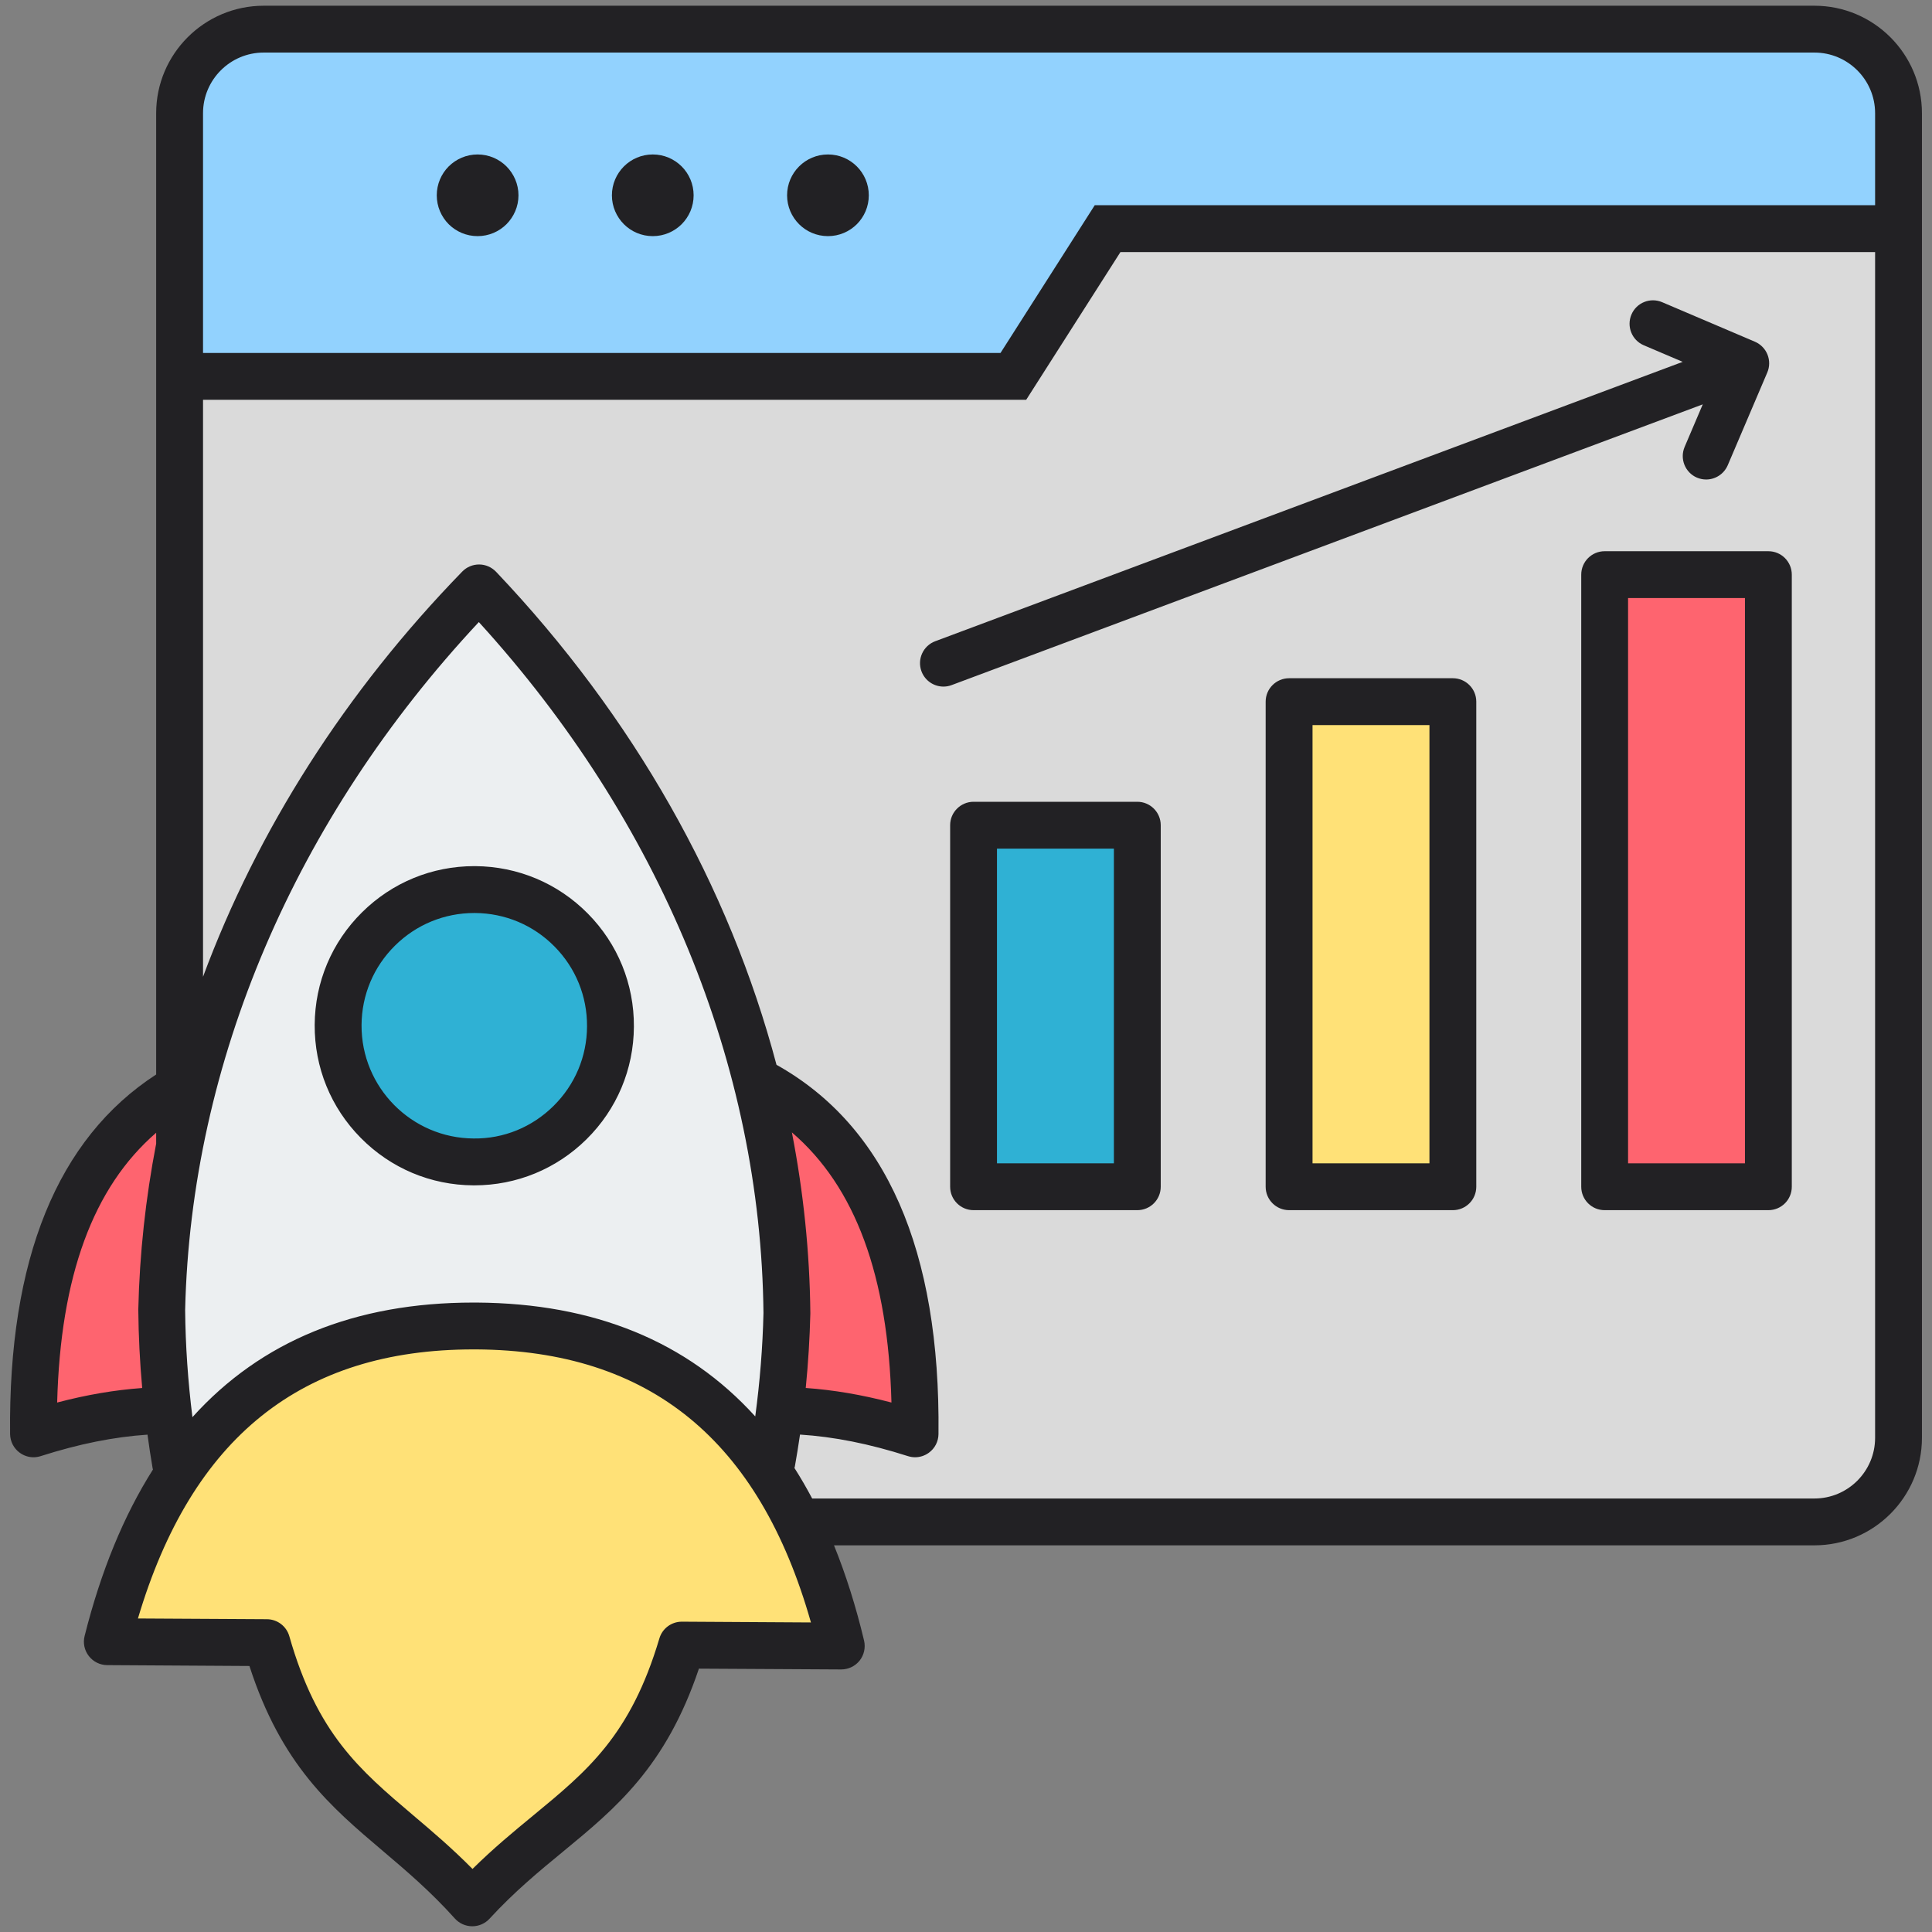
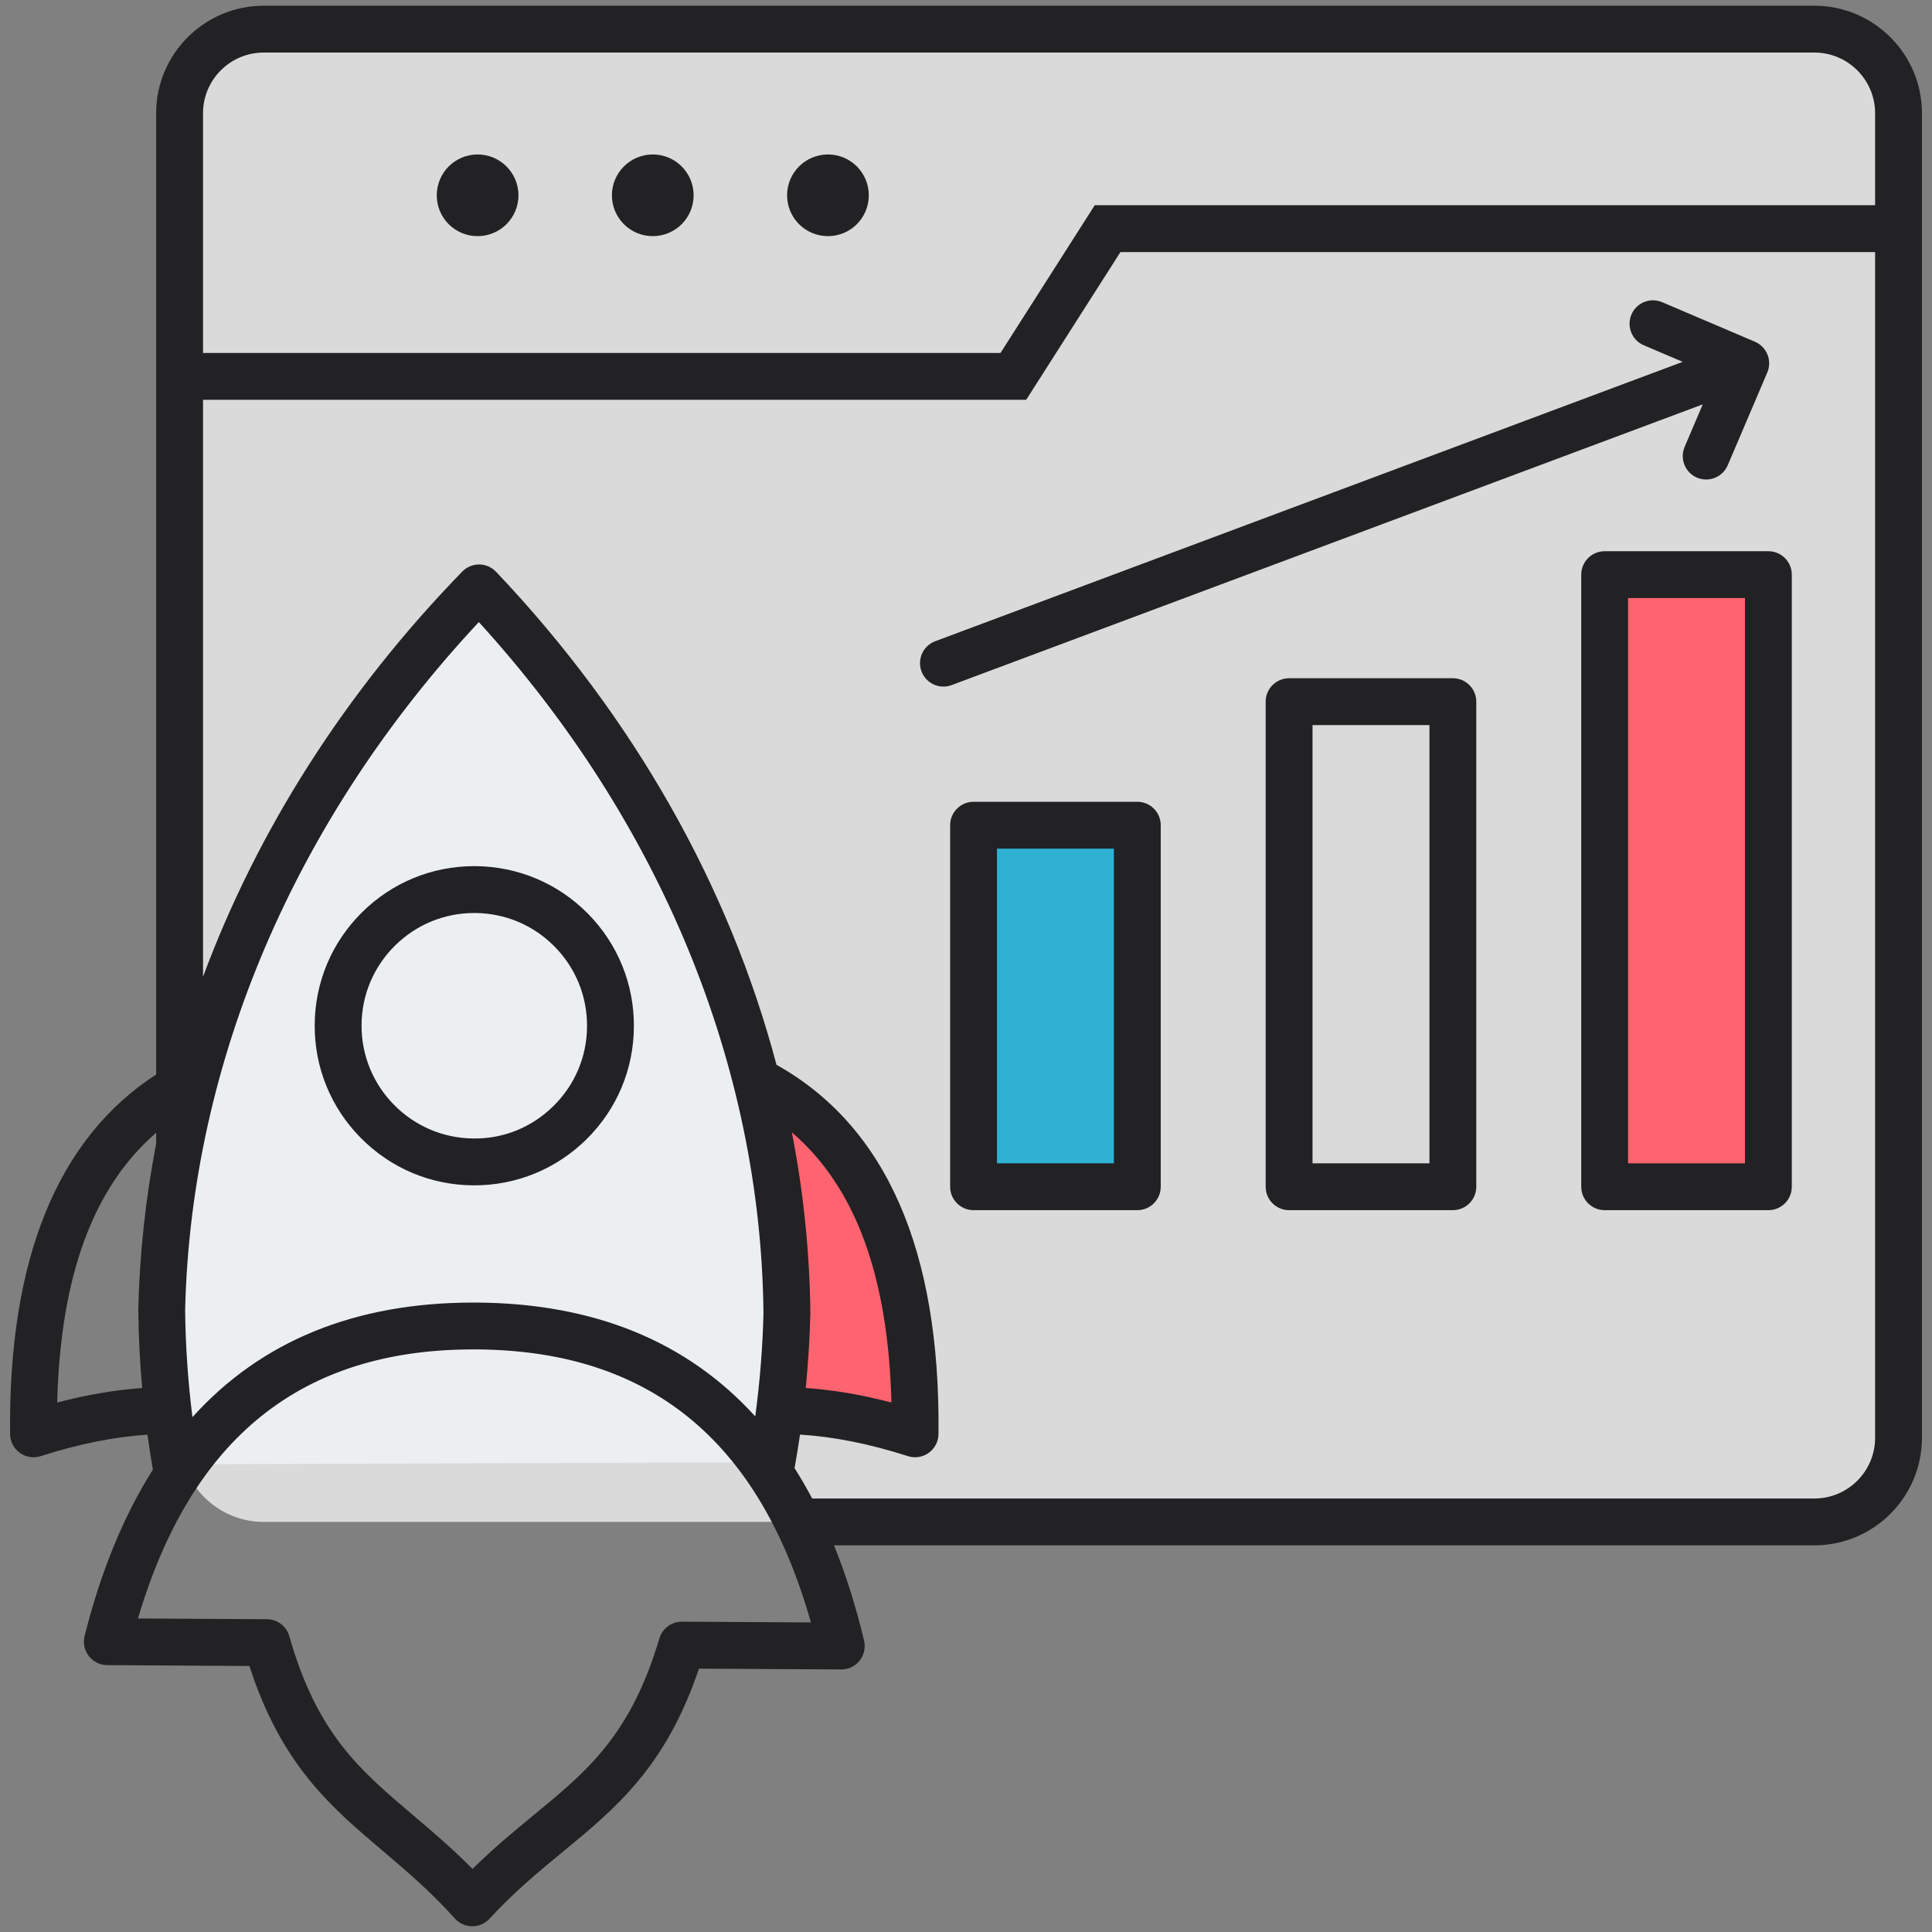
<svg xmlns="http://www.w3.org/2000/svg" width="58" height="58" viewBox="0 0 58 58" fill="none">
  <rect x="0" y="0" width="58" height="58" fill="#808080" stroke="none" />
  <path fill-rule="evenodd" clip-rule="evenodd" d="M54.471 0.875H7.916C6.527 0.875 5.391 2.011 5.391 3.399V43.164C5.391 44.553 6.527 45.689 7.916 45.689H54.471C55.859 45.689 56.995 44.553 56.995 43.164V3.399C56.995 2.011 55.859 0.875 54.471 0.875Z" fill="#DADADA" />
-   <path fill-rule="evenodd" clip-rule="evenodd" d="M54.471 0.875H7.916C6.527 0.875 5.391 2.011 5.391 3.399V11.299H30.422L33.25 6.864H56.995V3.399C56.995 2.011 55.859 0.875 54.471 0.875Z" fill="#92D2FE" />
-   <path fill-rule="evenodd" clip-rule="evenodd" d="M38.7 21.064H43.616V35.627H38.7V21.064Z" fill="#FFE177" />
  <path fill-rule="evenodd" clip-rule="evenodd" d="M29.227 24.773H34.143V35.627H29.227V24.773Z" fill="#2FB1D4" />
  <path fill-rule="evenodd" clip-rule="evenodd" d="M48.173 17.251H53.089V35.627H48.173V17.251Z" fill="#FE646F" />
  <path fill-rule="evenodd" clip-rule="evenodd" d="M14.382 17.649C8.362 23.84 5.034 31.573 4.855 39.322C4.87 40.871 5.012 42.421 5.275 43.96L23.171 43.896C23.437 42.412 23.589 40.917 23.623 39.421C23.546 31.672 20.32 23.904 14.382 17.649Z" fill="#ECEFF1" />
-   <path fill-rule="evenodd" clip-rule="evenodd" d="M14.303 39.807C7.869 39.77 4.644 43.623 3.221 49.285L8.008 49.313C9.294 53.828 11.678 54.341 14.177 57.125C16.709 54.371 19.128 53.887 20.466 49.387L25.253 49.415C23.901 43.736 20.738 39.846 14.303 39.807Z" fill="#FFE177" />
-   <path d="M14.239 34.883C16.497 34.883 18.328 33.052 18.328 30.794C18.328 28.536 16.497 26.705 14.239 26.705C11.981 26.705 10.15 28.536 10.15 30.794C10.15 33.052 11.981 34.883 14.239 34.883Z" fill="#2FB1D4" />
-   <path fill-rule="evenodd" clip-rule="evenodd" d="M23.408 42.341C24.86 42.351 26.192 42.637 27.472 43.045C27.533 37.434 25.831 34.038 22.705 32.438C23.291 34.74 23.601 37.081 23.625 39.421C23.601 40.396 23.529 41.37 23.408 42.341Z" fill="#FE646F" />
-   <path fill-rule="evenodd" clip-rule="evenodd" d="M5.043 42.341C3.602 42.355 2.278 42.639 1.006 43.045C0.945 37.387 2.675 33.982 5.852 32.398C5.245 34.678 4.907 36.999 4.854 39.322C4.864 40.328 4.927 41.336 5.043 42.341Z" fill="#FE646F" />
+   <path fill-rule="evenodd" clip-rule="evenodd" d="M23.408 42.341C24.86 42.351 26.192 42.637 27.472 43.045C27.533 37.434 25.831 34.038 22.705 32.438C23.291 34.74 23.601 37.081 23.625 39.421C23.601 40.396 23.529 41.37 23.408 42.341" fill="#FE646F" />
  <path fill-rule="evenodd" clip-rule="evenodd" d="M11.86 28.386C12.498 27.756 13.341 27.409 14.238 27.409H14.259C15.164 27.415 16.011 27.771 16.646 28.414C17.282 29.057 17.629 29.909 17.623 30.814C17.619 31.718 17.261 32.566 16.618 33.201C15.975 33.837 15.125 34.189 14.219 34.178C12.352 34.168 10.843 32.64 10.854 30.774C10.859 29.869 11.217 29.021 11.86 28.386ZM14.211 35.585H14.239C15.508 35.585 16.703 35.094 17.607 34.202C18.518 33.302 19.023 32.102 19.03 30.822C19.038 29.543 18.547 28.337 17.647 27.426C16.747 26.516 15.547 26.011 14.267 26.002C14.258 26.002 14.247 26.002 14.238 26.002C12.969 26.002 11.775 26.493 10.871 27.386C9.961 28.285 9.455 29.485 9.447 30.766C9.44 32.046 9.931 33.252 10.831 34.161C11.731 35.072 12.931 35.578 14.211 35.585ZM28.569 20.567C28.488 20.598 28.405 20.612 28.323 20.612C28.038 20.612 27.77 20.437 27.664 20.155C27.528 19.79 27.713 19.386 28.077 19.25L50.516 10.863L49.347 10.365C48.99 10.213 48.825 9.8 48.977 9.443C49.129 9.085 49.542 8.92 49.899 9.072L52.685 10.259C52.856 10.333 52.992 10.472 53.061 10.644C53.13 10.817 53.129 11.011 53.055 11.183L51.868 13.967C51.753 14.234 51.493 14.395 51.22 14.395C51.129 14.395 51.035 14.377 50.944 14.339C50.587 14.186 50.422 13.773 50.574 13.416L51.118 12.139L28.569 20.567ZM52.385 34.924V17.954H48.876V34.924H52.385ZM53.088 16.548H48.173C47.784 16.548 47.47 16.863 47.47 17.251V35.627C47.47 36.016 47.784 36.33 48.173 36.33H53.088C53.477 36.33 53.791 36.016 53.791 35.627V17.251C53.791 16.863 53.477 16.548 53.088 16.548ZM33.44 34.924H29.93V25.476H33.44V34.924ZM34.143 24.07H29.227C28.84 24.07 28.524 24.385 28.524 24.773V35.627C28.524 36.016 28.84 36.33 29.227 36.33H34.143C34.531 36.33 34.846 36.016 34.846 35.627V24.773C34.846 24.385 34.531 24.07 34.143 24.07ZM42.913 34.924H39.403V21.767H42.913V34.924ZM43.616 20.361H38.7C38.312 20.361 37.996 20.676 37.996 21.064V35.627C37.996 36.016 38.312 36.33 38.7 36.33H43.616C44.004 36.33 44.319 36.016 44.319 35.627V21.064C44.319 20.676 44.004 20.361 43.616 20.361ZM13.47 6.731C13.249 6.508 13.112 6.202 13.112 5.864C13.112 5.525 13.249 5.218 13.47 4.996C13.693 4.775 13.999 4.637 14.338 4.637C14.676 4.637 14.983 4.774 15.205 4.996C15.426 5.218 15.565 5.525 15.565 5.864C15.565 6.202 15.426 6.508 15.205 6.731C14.983 6.952 14.676 7.089 14.338 7.089C13.999 7.089 13.693 6.952 13.47 6.731ZM18.73 6.731C18.508 6.508 18.37 6.202 18.37 5.864C18.37 5.525 18.508 5.218 18.73 4.996C18.951 4.775 19.258 4.637 19.597 4.637C19.936 4.637 20.241 4.774 20.464 4.996C20.686 5.218 20.823 5.525 20.823 5.864C20.823 6.202 20.686 6.508 20.464 6.731C20.241 6.952 19.936 7.089 19.597 7.089C19.258 7.089 18.951 6.952 18.73 6.731ZM23.989 6.731C23.766 6.508 23.629 6.202 23.629 5.864C23.629 5.525 23.766 5.218 23.989 4.996C24.21 4.775 24.518 4.637 24.856 4.637C25.195 4.637 25.501 4.774 25.723 4.996C25.945 5.218 26.082 5.525 26.082 5.864C26.082 6.202 25.945 6.508 25.723 6.731C25.501 6.952 25.195 7.089 24.856 7.089C24.518 7.089 24.21 6.952 23.989 6.731ZM54.471 44.986C55.475 44.986 56.292 44.169 56.292 43.164V7.568H33.636L30.807 12.002H6.095V29.323C7.73 24.919 10.365 20.772 13.877 17.159C14.009 17.023 14.192 16.946 14.382 16.946H14.386C14.577 16.947 14.759 17.027 14.892 17.165C19.018 21.512 21.891 26.602 23.311 31.966C26.598 33.805 28.234 37.531 28.174 43.052C28.172 43.276 28.064 43.484 27.883 43.614C27.761 43.702 27.617 43.748 27.471 43.748C27.399 43.748 27.328 43.736 27.257 43.714C26.087 43.341 25.041 43.133 24.017 43.067C23.97 43.386 23.92 43.703 23.863 44.02C23.86 44.038 23.853 44.054 23.85 44.07C24.036 44.362 24.213 44.668 24.382 44.986H54.471ZM20.472 48.684C20.471 48.684 20.47 48.684 20.469 48.684C20.157 48.684 19.883 48.888 19.795 49.187C18.929 52.098 17.639 53.159 16.006 54.504C15.416 54.99 14.81 55.489 14.185 56.107C13.572 55.487 12.979 54.983 12.4 54.493C10.791 53.128 9.52 52.05 8.686 49.121C8.6 48.82 8.326 48.612 8.014 48.61L4.141 48.588C5.754 43.155 9.055 40.51 14.21 40.51H14.3C19.496 40.542 22.789 43.224 24.345 48.707L20.472 48.684ZM23.773 33.995C25.679 35.63 26.663 38.305 26.762 42.105C25.865 41.87 25.023 41.727 24.189 41.668C24.263 40.923 24.309 40.178 24.327 39.438C24.327 39.43 24.327 39.423 24.327 39.414C24.309 37.596 24.12 35.783 23.773 33.995ZM5.558 39.327C5.568 40.393 5.643 41.471 5.777 42.544C7.838 40.258 10.657 39.104 14.211 39.104H14.308C17.838 39.125 20.633 40.272 22.673 42.522C22.812 41.486 22.896 40.447 22.92 39.417C22.843 31.981 19.815 24.643 14.375 18.675C8.857 24.585 5.732 31.891 5.558 39.327ZM1.716 42.105C2.606 41.871 3.441 41.729 4.269 41.669C4.198 40.888 4.159 40.106 4.152 39.329C4.152 39.321 4.152 39.314 4.152 39.306C4.19 37.637 4.372 35.975 4.688 34.333V34.006C2.793 35.645 1.815 38.316 1.716 42.105ZM7.916 1.578C6.911 1.578 6.095 2.395 6.095 3.399V10.596H30.036L32.865 6.161H56.292V3.399C56.292 2.395 55.475 1.578 54.471 1.578H7.916ZM54.471 0.172H7.916C6.136 0.172 4.688 1.62 4.688 3.399V32.257C1.722 34.182 0.247 37.807 0.303 43.052C0.307 43.276 0.414 43.484 0.595 43.614C0.717 43.702 0.861 43.748 1.006 43.748C1.079 43.748 1.15 43.736 1.221 43.714C2.379 43.345 3.413 43.138 4.428 43.069C4.474 43.407 4.524 43.743 4.582 44.078C4.584 44.091 4.589 44.103 4.592 44.116C3.716 45.499 3.03 47.164 2.54 49.114C2.487 49.324 2.534 49.545 2.667 49.716C2.799 49.886 3.002 49.987 3.218 49.988L7.488 50.014C8.448 52.984 9.928 54.24 11.491 55.565C12.195 56.162 12.923 56.779 13.655 57.595C13.788 57.743 13.977 57.827 14.175 57.828H14.178C14.375 57.828 14.562 57.746 14.696 57.601C15.441 56.79 16.183 56.179 16.9 55.589C18.486 54.283 19.988 53.047 20.982 50.094L25.251 50.118C25.468 50.118 25.672 50.022 25.807 49.852C25.94 49.684 25.989 49.462 25.94 49.252C25.694 48.221 25.392 47.267 25.037 46.392H54.471C56.25 46.392 57.698 44.944 57.698 43.164V3.399C57.698 1.62 56.25 0.172 54.471 0.172Z" fill="#222124" />
</svg>